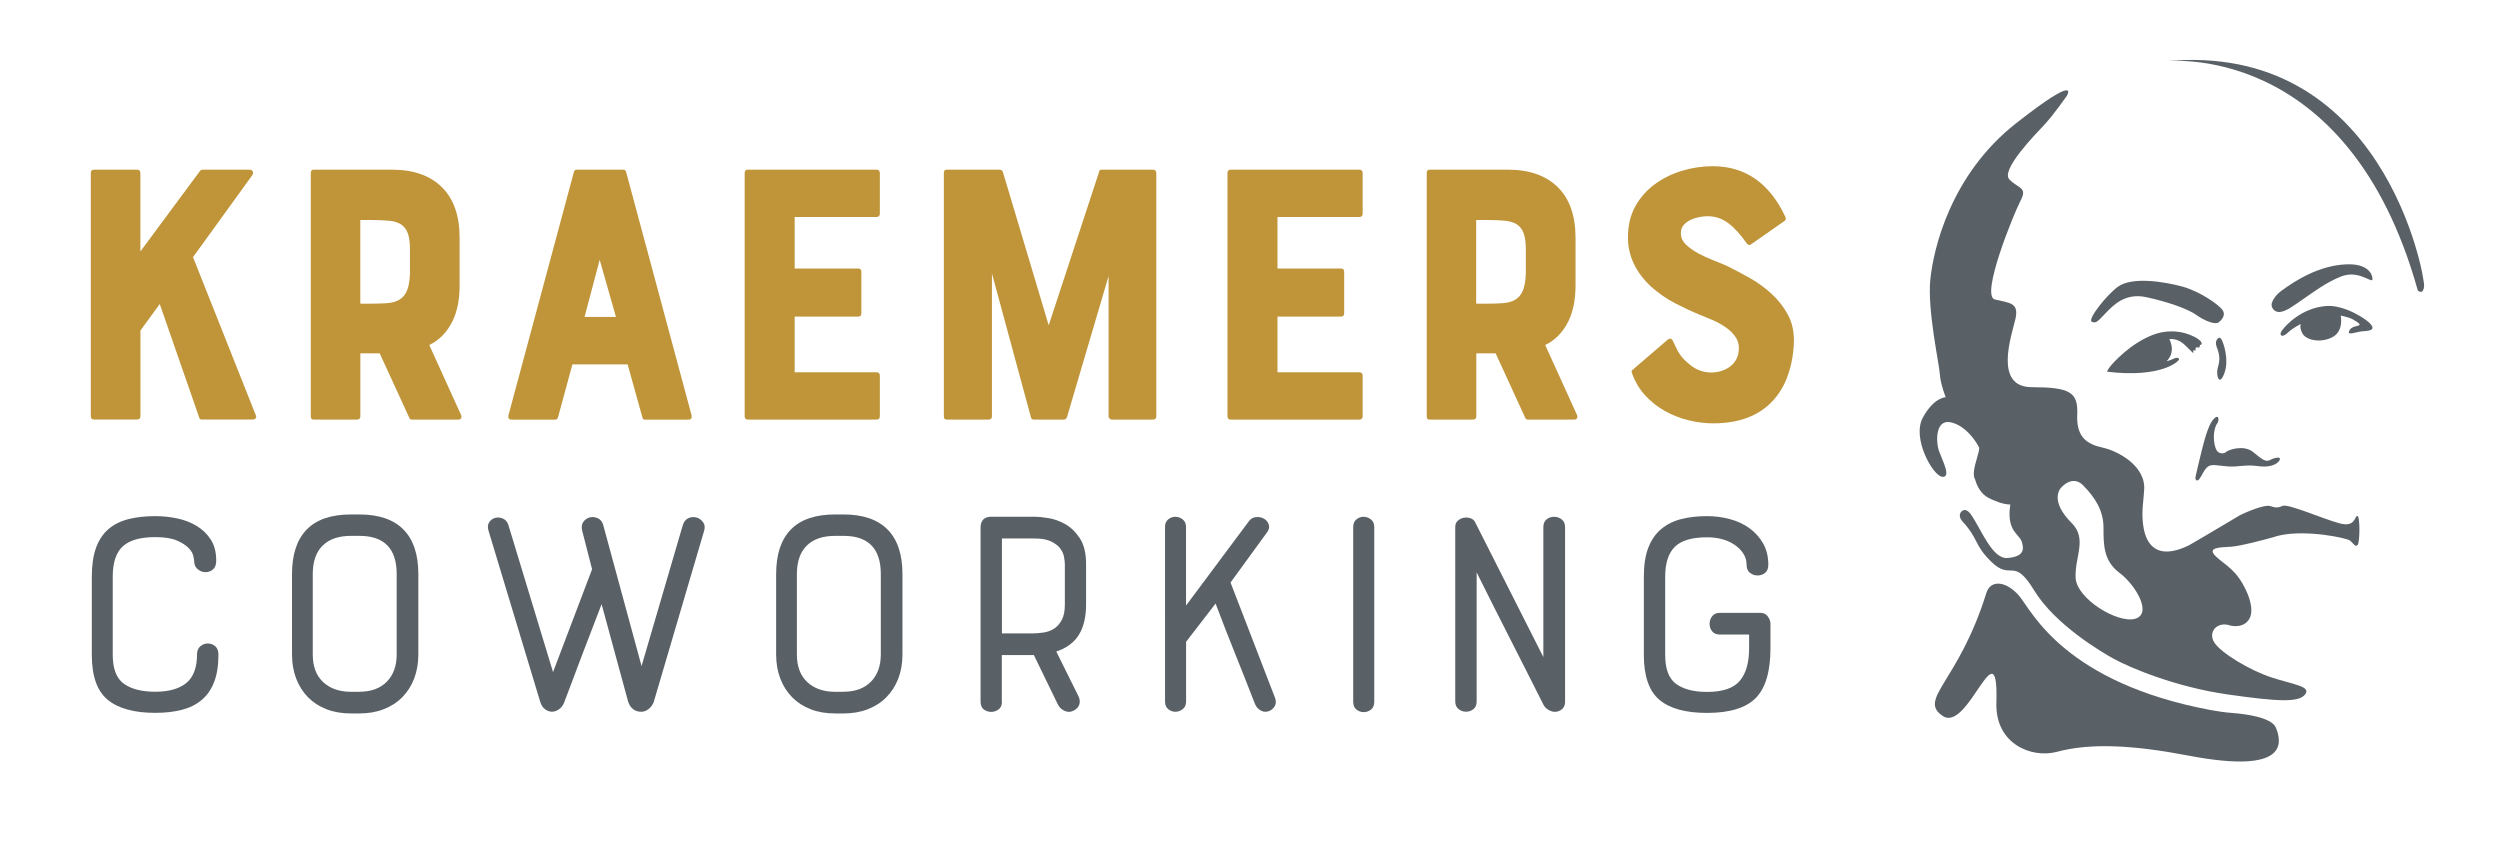
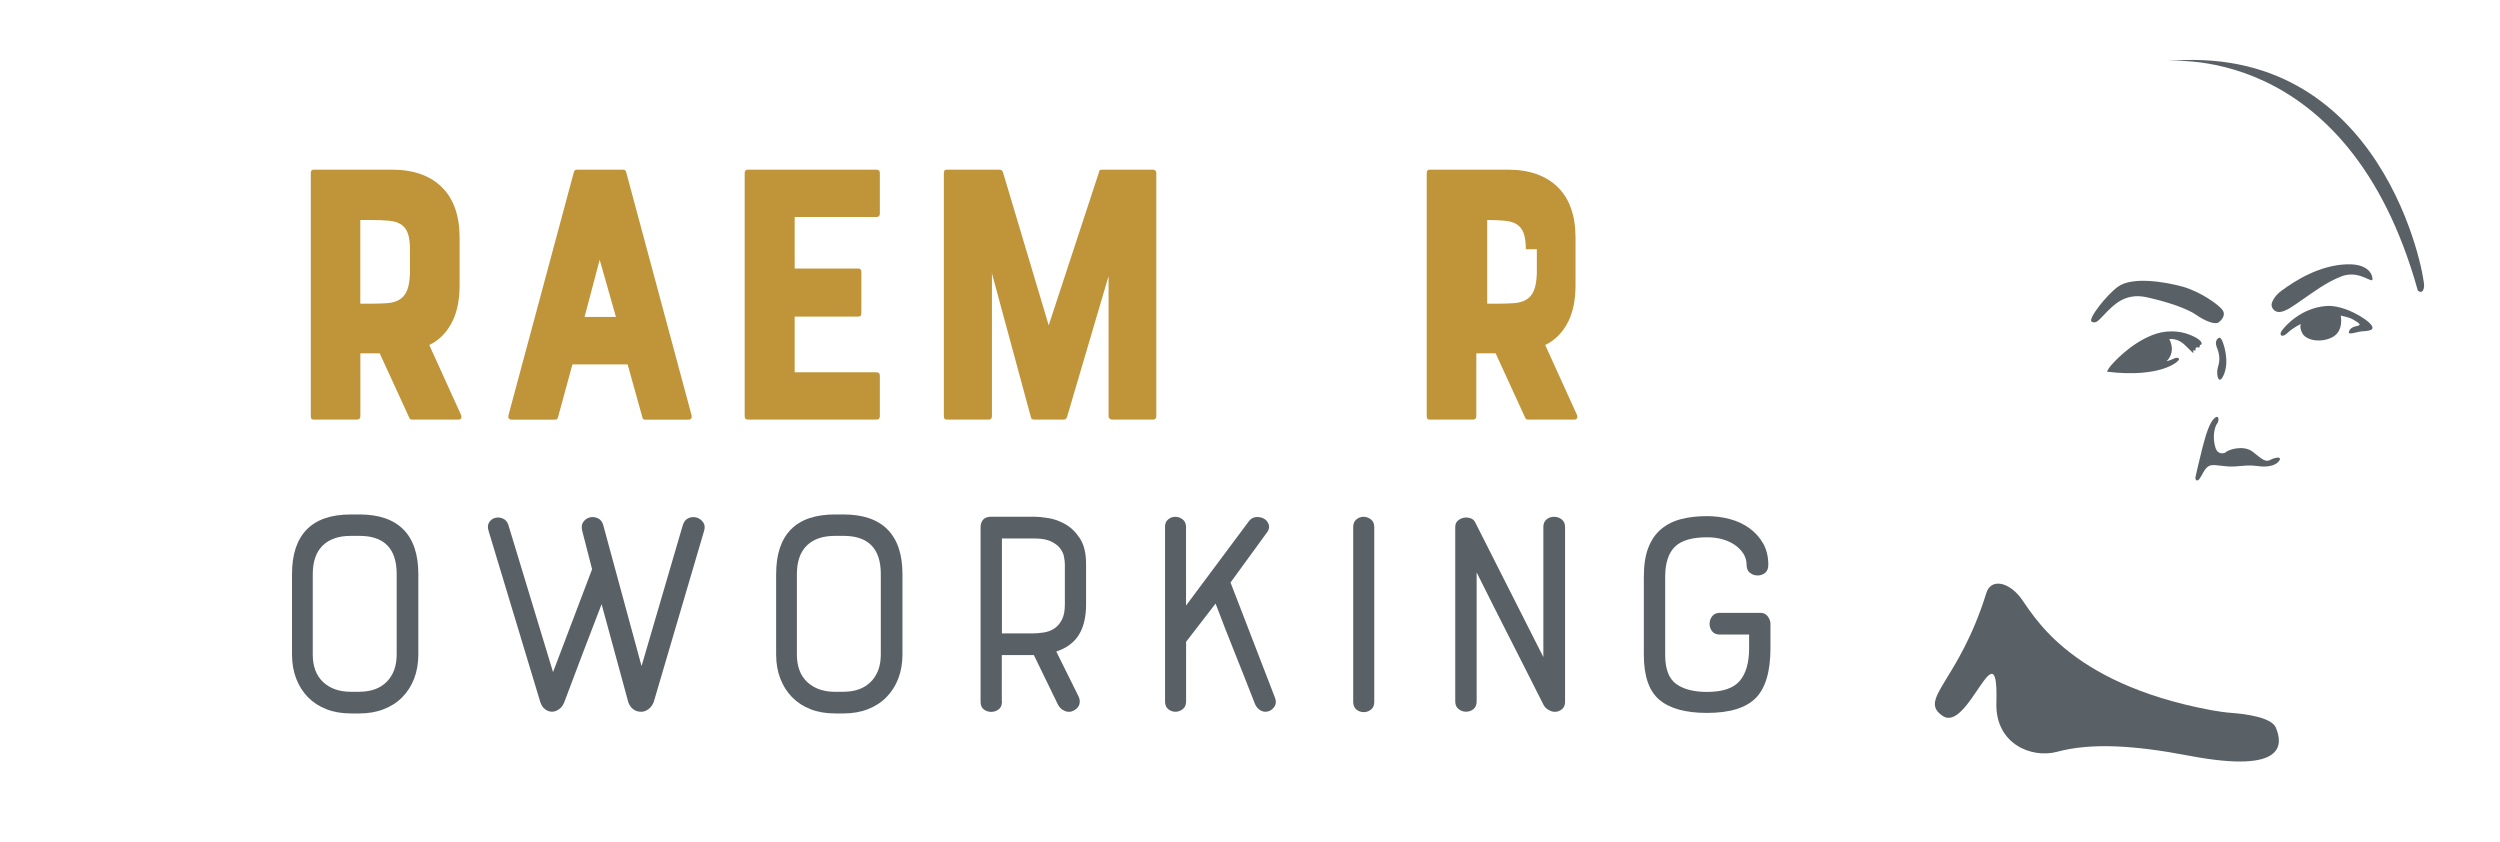
<svg xmlns="http://www.w3.org/2000/svg" version="1.1" id="Ebene_1" x="0px" y="0px" viewBox="0 0 4179.7 1407.8" style="enable-background:new 0 0 4179.7 1407.8;" xml:space="preserve">
  <style type="text/css">
	.st0{fill:#596167;}
	.st1{fill:#C09539;}
</style>
  <g>
    <g>
-       <path class="st0" d="M259.6,862.9c12.3,0,24.5,1.3,36.6,3.8c12.1,2.5,23,6.8,32.8,12.7c9.8,6,17.6,13.6,23.6,23    c6,9.4,8.9,21.1,8.9,35.2c0,6.5-1.8,11.3-5.4,14.4c-3.6,3.1-7.8,4.6-12.5,4.6c-4.7,0-9-1.6-13-4.9c-4-3.2-6-7.9-6-14.1    c0-1.1-0.5-3.8-1.4-8.1c-0.9-4.3-3.5-8.8-7.9-13.3c-4.3-4.5-10.8-8.7-19.5-12.5c-8.7-3.8-20.8-5.7-36.3-5.7    c-24.9,0-43,5.1-54.2,15.4c-11.2,10.3-16.8,27.2-16.8,50.7v130.6c0,23.5,6.2,39.6,18.7,48.5c12.5,8.9,29.9,13.3,52.3,13.3    c22.8,0,40.1-4.9,52-14.6c11.9-9.8,17.9-25.6,17.9-47.7c0-6.1,1.9-10.7,5.7-13.8c3.8-3.1,7.9-4.6,12.2-4.6c4.7,0,8.8,1.5,12.5,4.6    c3.6,3.1,5.4,7.7,5.4,13.8c0,18.4-2.4,33.9-7.3,46.3c-4.9,12.5-11.9,22.5-21.1,30.1c-9.2,7.6-20.3,13-33.3,16.3    c-13,3.3-27.6,4.9-43.9,4.9c-35.4,0-61.9-7.3-79.6-21.9c-17.7-14.6-26.5-39.6-26.5-75V964.2c0-19.1,2.3-35.2,7-48.2    c4.7-13,11.6-23.4,20.6-31.2c9-7.8,20.1-13.4,33.3-16.8C227.6,864.6,242.6,862.9,259.6,862.9z" />
      <path class="st0" d="M488.2,959.8c0-32.9,8.2-57.7,24.6-74.5c16.4-16.8,41.1-25.2,73.9-25.2h14.1c32.5,0,57.1,8.4,73.7,25.2    c16.6,16.8,24.9,41.6,24.9,74.5v134.4c0,14.8-2.4,28.3-7,40.4c-4.7,12.1-11.4,22.5-20,31.2s-19.1,15.4-31.1,20    c-12.1,4.7-25.6,7-40.4,7h-14.1c-15.2,0-28.8-2.3-40.9-7c-12.1-4.7-22.4-11.4-30.9-20c-8.5-8.7-15.1-19-19.8-31.2    c-4.7-12.1-7-25.5-7-40.4V959.8z M600.9,1156.5c19.5,0,34.8-5.6,45.8-16.8c11-11.2,16.5-26.4,16.5-45.5V959.8    c0-42.6-20.8-63.9-62.3-63.9h-14.1c-20.6,0-36.4,5.4-47.4,16.3c-11,10.8-16.5,26.7-16.5,47.7v134.4c0,19.9,5.8,35.2,17.3,46    c11.6,10.8,27.1,16.3,46.6,16.3H600.9z" />
      <path class="st0" d="M989.9,951.7l-16.3-63.4c-1.8-6.5-1.3-11.7,1.6-15.7c2.9-4,6.6-6.5,11.1-7.6c4.5-1.1,9-0.5,13.5,1.6    c4.5,2.2,7.5,6.1,8.9,11.9l63.9,235.1l68.8-235.1c1.8-6.1,5-10.2,9.5-12.2c4.5-2,9-2.3,13.5-1.1c4.5,1.3,8.2,3.9,11.1,7.9    c2.9,4,3.4,8.9,1.6,14.6l-84,285.5c-1.8,5.1-4.7,9.1-8.7,12.2c-4,3.1-8.1,4.6-12.5,4.6c-5.1,0-9.5-1.4-13.3-4.3    c-3.8-2.9-6.6-7-8.4-12.5l-44.4-163.1c-10.5,27.1-20.9,54.4-31.4,81.8c-10.5,27.5-20.8,54.7-30.9,81.8c-1.8,5.1-4.7,9-8.7,11.9    c-4,2.9-7.9,4.3-11.9,4.3c-4,0-7.9-1.4-11.6-4.1c-3.8-2.7-6.6-7.1-8.4-13.3l-86.1-285c-1.8-5.8-1.4-10.6,1.1-14.4    c2.5-3.8,5.9-6.2,10-7.3c4.1-1.1,8.4-0.7,12.7,1.1c4.3,1.8,7.4,5.2,9.2,10.3l74.8,246.5L989.9,951.7z" />
      <path class="st0" d="M1297.6,959.8c0-32.9,8.2-57.7,24.6-74.5c16.4-16.8,41.1-25.2,73.9-25.2h14.1c32.5,0,57.1,8.4,73.7,25.2    c16.6,16.8,24.9,41.6,24.9,74.5v134.4c0,14.8-2.4,28.3-7,40.4c-4.7,12.1-11.4,22.5-20,31.2s-19.1,15.4-31.1,20    c-12.1,4.7-25.6,7-40.4,7h-14.1c-15.2,0-28.8-2.3-40.9-7c-12.1-4.7-22.4-11.4-30.9-20c-8.5-8.7-15.1-19-19.8-31.2    c-4.7-12.1-7-25.5-7-40.4V959.8z M1410.3,1156.5c19.5,0,34.8-5.6,45.8-16.8c11-11.2,16.5-26.4,16.5-45.5V959.8    c0-42.6-20.8-63.9-62.3-63.9h-14.1c-20.6,0-36.4,5.4-47.4,16.3c-11,10.8-16.5,26.7-16.5,47.7v134.4c0,19.9,5.8,35.2,17.3,46    c11.6,10.8,27.1,16.3,46.6,16.3H1410.3z" />
      <path class="st0" d="M1675.2,1172.8c0,6.1-1.9,10.6-5.7,13.3s-7.9,4.1-12.2,4.1c-4.7,0-8.9-1.4-12.5-4.1    c-3.6-2.7-5.4-7.1-5.4-13.3V881.8c0-5.4,1.4-9.8,4.3-13c2.9-3.2,7.4-4.9,13.5-4.9h73.1c5.1,0,12.4,0.7,21.9,2.2    c9.6,1.4,19,4.8,28.4,10c9.4,5.2,17.6,13.1,24.6,23.6c7,10.5,10.6,24.9,10.6,43.3v67.7c0,20.6-4,37.4-11.9,50.4    c-7.9,13-20.6,22.4-37.9,28.2l36.8,74.2c1.8,3.6,2.6,7,2.4,10.3c-0.2,3.3-1.2,6.1-3,8.4c-1.8,2.4-4.1,4.2-6.8,5.7    c-2.7,1.4-5.5,2.2-8.4,2.2c-3.3,0-6.7-1.1-10.3-3.3c-3.6-2.2-6.5-5.6-8.7-10.3l-39.5-81.3h-53.6V1172.8z M1780.3,943.1    c0-3.2-0.5-7.3-1.4-12.2c-0.9-4.9-3.1-9.6-6.5-14.1c-3.4-4.5-8.5-8.4-15.2-11.6c-6.7-3.2-15.6-4.9-26.8-4.9h-55.3V1059h50.4    c6.5,0,13.1-0.5,19.8-1.6c6.7-1.1,12.5-3.3,17.6-6.8c5.1-3.4,9.2-8.3,12.5-14.6c3.3-6.3,4.9-14.7,4.9-25.2V943.1z" />
      <path class="st0" d="M1947.7,881.3c0-5.8,1.8-10.1,5.4-13c3.6-2.9,7.6-4.3,11.9-4.3s8.4,1.4,12.2,4.3c3.8,2.9,5.7,7.2,5.7,13    v131.1l104.6-140.3c3.3-4.7,7.4-7.2,12.5-7.6c5.1-0.4,9.5,0.5,13.3,2.7c3.8,2.2,6.4,5.4,7.9,9.8c1.4,4.3,0.4,8.9-3.2,13.5    l-60.7,83.4l74.2,192.3c2.5,6.5,1.9,12.1-1.9,16.8c-3.8,4.7-8.6,7-14.4,7c-3.2,0-6.6-1.3-10-3.8c-3.4-2.5-6.1-6.3-7.9-11.4    c-10.5-27.1-21.3-54.5-32.5-82.3c-11.2-27.8-22-55.6-32.5-83.4l-49.3,63.9v99.7c0,5.8-1.9,10.1-5.7,13c-3.8,2.9-7.9,4.3-12.2,4.3    s-8.3-1.4-11.9-4.3c-3.6-2.9-5.4-7.2-5.4-13V881.3z" />
      <path class="st0" d="M2262.4,881.3c0-5.8,1.8-10.1,5.4-13c3.6-2.9,7.6-4.3,11.9-4.3c4.3,0,8.4,1.4,12.2,4.3    c3.8,2.9,5.7,7.2,5.7,13v292c0,5.8-1.8,10.1-5.4,13c-3.6,2.9-7.7,4.3-12.2,4.3c-4.5,0-8.6-1.4-12.2-4.3c-3.6-2.9-5.4-7.2-5.4-13    V881.3z" />
      <path class="st0" d="M2616.7,1172.8c0,5.8-1.8,10.1-5.4,13c-3.6,2.9-7.6,4.3-11.9,4.3c-3.3,0-6.8-1.1-10.6-3.3s-6.6-5.1-8.4-8.7    c-10.1-19.9-19.7-38.8-28.7-56.9c-9-18.1-18.1-35.8-27.1-53.4c-9-17.5-18.1-35.3-27.1-53.4c-9-18.1-18.6-37.2-28.7-57.4v215.6    c0,5.8-1.8,10.1-5.4,13c-3.6,2.9-7.8,4.3-12.5,4.3c-4.3,0-8.4-1.4-12.2-4.3c-3.8-2.9-5.7-7.2-5.7-13V881.3c0-4.7,1.4-8.3,4.3-10.8    c2.9-2.5,6.2-4.1,10-4.9c3.8-0.7,7.5-0.4,11.1,0.8c3.6,1.3,6.1,3.3,7.6,6.2l114.3,225.9V881.3c0-5.8,1.8-10.1,5.4-13    c3.6-2.9,7.8-4.3,12.5-4.3c4.7,0,8.9,1.4,12.7,4.3c3.8,2.9,5.7,7.2,5.7,13V1172.8z" />
      <path class="st0" d="M2748.3,964.2c0-19.5,2.5-35.8,7.6-48.8c5.1-13,12.3-23.4,21.7-31.1c9.4-7.8,20.5-13.3,33.3-16.5    c12.8-3.3,27.2-4.9,43.1-4.9c13,0,25.6,1.6,37.9,4.9c12.3,3.2,23.2,8.3,32.8,15.2c9.6,6.9,17.2,15.4,23,25.5    c5.8,10.1,8.7,22,8.7,35.8c0,6.1-1.8,10.7-5.4,13.5c-3.6,2.9-7.8,4.3-12.5,4.3c-4.7,0-8.9-1.4-12.7-4.3c-3.8-2.9-5.7-7.4-5.7-13.5    c0-6.9-1.8-13.1-5.4-18.7c-3.6-5.6-8.4-10.5-14.4-14.6c-6-4.1-12.9-7.3-20.9-9.5c-7.9-2.2-16.4-3.2-25.5-3.2    c-24.9,0-42.8,5.2-53.6,15.7c-10.8,10.5-16.3,27.3-16.3,50.4v130.6c0,23.5,6.1,39.6,18.4,48.5c12.3,8.9,29.4,13.3,51.5,13.3    c26,0,44.2-6.1,54.7-18.4c10.5-12.3,15.7-30.5,15.7-54.7v-22.8h-48.8c-5.8,0-10.1-1.8-13-5.4c-2.9-3.6-4.3-7.8-4.3-12.5    c0-4.7,1.4-8.9,4.3-12.7c2.9-3.8,7.2-5.7,13-5.7h67.7c5.4,0,9.6,2.1,12.5,6.2c2.9,4.2,4.3,8.2,4.3,12.2v40.6    c0,39-8.2,66.8-24.6,83.4c-16.4,16.6-43.6,24.9-81.5,24.9c-35.8,0-62.3-7.3-79.6-21.9c-17.3-14.6-26-39.6-26-75V964.2z" />
    </g>
    <g>
-       <path class="st1" d="M422.4,286.5c1,1.9,0.9,3.9-0.3,6l-99.4,137.4l105.1,264.6c0.8,1.7,0.7,3.3-0.3,4.7c-1.1,1.5-2.6,2.2-4.7,2.2    h-85.5c-2.5,0-4-1.3-4.4-3.8l-65.8-189.3l-32.3,44.3v143.1c0,3.8-1.9,5.7-5.7,5.7h-72.2c-3.4,0-5.1-1.9-5.1-5.7V289.4    c0-3.8,1.7-5.7,5.1-5.7H229c3.8,0,5.7,1.9,5.7,5.7v131l99.4-134.2c1.3-1.7,2.9-2.5,5.1-2.5h78.5    C419.7,283.7,421.3,284.6,422.4,286.5z" />
      <path class="st1" d="M756.9,536.3c-9.3,19-22.4,32.5-39.2,40.5l53.2,117.1c0.8,2.1,0.8,3.9,0,5.4c-0.9,1.5-2.3,2.2-4.4,2.2h-77.9    c-2.1,0-3.6-1-4.4-3.2l-49.4-107.6h-32.3v105.1c0,3.8-1.9,5.7-5.7,5.7H524c-3,0-4.4-1.9-4.4-5.7V289.4c0-3.8,1.5-5.7,4.4-5.7    h131.7c35.5,0,63.1,9.7,82.9,29.1c19.8,19.4,29.8,47.7,29.8,84.8v79.8c0,11-0.9,21.5-2.8,31.7    C763.6,519.2,760.7,528.3,756.9,536.3z M685.4,416.6c0-11-1.2-19.7-3.5-26.3c-2.3-6.5-6-11.5-11.1-14.9    c-5.1-3.4-11.7-5.5-19.9-6.3c-8.2-0.8-18.3-1.3-30.1-1.3h-18.4v139.9h18.4c10.1,0,19.1-0.3,26.9-0.9c7.8-0.6,14.5-2.5,19.9-5.7    c5.5-3.2,9.7-8.1,12.7-14.9c2.9-6.7,4.6-16.2,5.1-28.5V416.6z" />
      <path class="st1" d="M959.5,287.5c0.8-2.5,2.3-3.8,4.4-3.8h78.5c2.1,0,3.6,1.3,4.4,3.8l109.5,407.1c0.8,4.6-1.1,7-5.7,7h-72.2    c-2.5,0-4-1.3-4.4-3.8l-24.7-88.6H957l-24.1,88.6c-0.9,2.5-2.3,3.8-4.4,3.8h-72.8c-4.6,0-6.5-2.3-5.7-7L959.5,287.5z     M1029.8,529.9l-27.2-95.6l-25.3,95.6H1029.8z" />
      <path class="st1" d="M1245,695.8V289.4c0-3.8,1.7-5.7,5.1-5.7h215.2c3.8,0,5.7,1.9,5.7,5.7v67.7c0,3.8-1.9,5.7-5.7,5.7h-136.7    v86.1h106.4c3.4,0,5.1,1.9,5.1,5.7v69c0,3.8-1.7,5.7-5.1,5.7h-106.4v93.1h136.7c3.8,0,5.7,1.9,5.7,5.7v67.7c0,3.8-1.9,5.7-5.7,5.7    h-215.2C1246.7,701.5,1245,699.6,1245,695.8z" />
      <path class="st1" d="M1933.2,289.4v406.4c0,3.8-1.9,5.7-5.7,5.7h-69c-0.9,0-1.9-0.5-3.2-1.6c-1.3-1-1.9-2.4-1.9-4.1V461.6    l-69.6,236.1c-1.3,2.5-3,3.8-5.1,3.8h-50c-3,0-4.6-1.3-5.1-3.8l-65.2-240.6v238.7c0,3.8-1.9,5.7-5.7,5.7h-70.3    c-3,0-4.4-1.9-4.4-5.7V289.4c0-3.8,1.5-5.7,4.4-5.7h88.6c2.9,0,4.8,1.3,5.7,3.8l76.6,256.4l84.2-256.4c0-2.5,1.5-3.8,4.4-3.8h85.5    C1931.3,283.7,1933.2,285.6,1933.2,289.4z" />
-       <path class="st1" d="M2052.2,695.8V289.4c0-3.8,1.7-5.7,5.1-5.7h215.2c3.8,0,5.7,1.9,5.7,5.7v67.7c0,3.8-1.9,5.7-5.7,5.7h-136.7    v86.1h106.4c3.4,0,5.1,1.9,5.1,5.7v69c0,3.8-1.7,5.7-5.1,5.7h-106.4v93.1h136.7c3.8,0,5.7,1.9,5.7,5.7v67.7c0,3.8-1.9,5.7-5.7,5.7    h-215.2C2053.8,701.5,2052.2,699.6,2052.2,695.8z" />
-       <path class="st1" d="M2622.6,536.3c-9.3,19-22.4,32.5-39.2,40.5l53.2,117.1c0.8,2.1,0.8,3.9,0,5.4c-0.9,1.5-2.3,2.2-4.4,2.2h-77.9    c-2.1,0-3.6-1-4.4-3.2l-49.4-107.6h-32.3v105.1c0,3.8-1.9,5.7-5.7,5.7h-72.8c-3,0-4.4-1.9-4.4-5.7V289.4c0-3.8,1.5-5.7,4.4-5.7    h131.7c35.5,0,63.1,9.7,82.9,29.1c19.8,19.4,29.8,47.7,29.8,84.8v79.8c0,11-1,21.5-2.8,31.7    C2629.2,519.2,2626.4,528.3,2622.6,536.3z M2551,416.6c0-11-1.2-19.7-3.5-26.3c-2.3-6.5-6-11.5-11.1-14.9    c-5.1-3.4-11.7-5.5-19.9-6.3c-8.2-0.8-18.3-1.3-30.1-1.3h-18.4v139.9h18.4c10.1,0,19.1-0.3,26.9-0.9c7.8-0.6,14.5-2.5,19.9-5.7    c5.5-3.2,9.7-8.1,12.7-14.9c2.9-6.7,4.6-16.2,5.1-28.5V416.6z" />
-       <path class="st1" d="M2888.4,445.1c11.8,5.9,24.3,12.6,37.4,19.9c13.1,7.4,25.1,16.1,36.1,26.3c11,10.1,19.9,21.5,26.9,34.2    c7,12.7,10.4,27.2,10.4,43.7c0,4.6-0.3,10.3-1,17.1c-0.6,6.8-1.8,14-3.5,21.8c-1.7,7.8-4.1,15.8-7.3,24.1    c-3.2,8.2-7.3,16.1-12.3,23.7c-23.2,34.6-60.1,51.9-110.8,51.9c-13.5,0-27.2-1.7-41.1-5.1c-13.9-3.4-27.1-8.5-39.6-15.5    c-12.5-7-23.5-15.7-33.2-26.3c-9.7-10.5-17.1-23.2-22.2-38c-0.9-2.1-0.2-3.8,1.9-5.1l58.2-50c3.4-2.5,6.1-2.1,8.2,1.3    c0.8,1.7,1.8,3.7,2.8,6c1,2.3,2.4,5.2,4.1,8.5c4.6,9.7,12.2,18.7,22.8,26.9c10.5,8.2,22.2,12.3,34.8,12.3c5.1,0,10.2-0.7,15.5-2.2    c5.3-1.5,10.2-3.8,14.9-7c4.6-3.2,8.4-7.4,11.4-12.7c2.9-5.3,4.4-11.7,4.4-19.3c0-7.2-2.2-13.7-6.6-19.6    c-4.4-5.9-9.9-11.1-16.5-15.5c-6.5-4.4-13.5-8.2-20.9-11.4c-7.4-3.2-14.2-6-20.6-8.5c-14.4-5.9-28.6-12.6-42.7-19.9    c-14.1-7.4-27.3-16.6-39.6-27.5c-25.7-24.1-38.6-51.5-38.6-82.3c0-19.8,4.1-37.1,12.3-51.9c8.2-14.8,19.1-27.1,32.6-37    c13.5-9.9,28.7-17.4,45.6-22.5c16.9-5.1,34-7.6,51.3-7.6c54.4,0,95,28.3,121.5,84.8c1.3,3,0.6,5.3-1.9,7l-56.3,39.3    c-2.1,1.3-4.2,0.6-6.3-1.9c-11-15.6-21.5-27.1-31.7-34.5c-10.1-7.4-21.5-11.1-34.2-11.1c-3.4,0-7.6,0.4-12.7,1.3    c-5.1,0.9-9.9,2.3-14.6,4.4c-4.6,2.1-8.7,5-12,8.5c-3.4,3.6-5.1,8.3-5.1,14.2c0,7.2,2.8,13.5,8.5,19c5.7,5.5,12.7,10.4,20.9,14.9    c8.2,4.4,16.8,8.3,25.6,11.7C2874.5,439,2882.1,442.2,2888.4,445.1z" />
+       <path class="st1" d="M2622.6,536.3c-9.3,19-22.4,32.5-39.2,40.5l53.2,117.1c0.8,2.1,0.8,3.9,0,5.4c-0.9,1.5-2.3,2.2-4.4,2.2h-77.9    c-2.1,0-3.6-1-4.4-3.2l-49.4-107.6h-32.3v105.1c0,3.8-1.9,5.7-5.7,5.7h-72.8c-3,0-4.4-1.9-4.4-5.7V289.4c0-3.8,1.5-5.7,4.4-5.7    h131.7c35.5,0,63.1,9.7,82.9,29.1c19.8,19.4,29.8,47.7,29.8,84.8v79.8c0,11-1,21.5-2.8,31.7    C2629.2,519.2,2626.4,528.3,2622.6,536.3z M2551,416.6c0-11-1.2-19.7-3.5-26.3c-2.3-6.5-6-11.5-11.1-14.9    c-5.1-3.4-11.7-5.5-19.9-6.3c-8.2-0.8-18.3-1.3-30.1-1.3v139.9h18.4c10.1,0,19.1-0.3,26.9-0.9c7.8-0.6,14.5-2.5,19.9-5.7    c5.5-3.2,9.7-8.1,12.7-14.9c2.9-6.7,4.6-16.2,5.1-28.5V416.6z" />
    </g>
    <g>
      <g>
        <path class="st0" d="M3710.5,537.9c0,0,11.7-8.8,5.9-18.6c-5.9-9.8-39.1-32.3-67.5-40.1s-83.3-17.3-107.6-0.1     c-18.4,13-51.9,54.9-44.1,58.8c7.8,3.9,11.7-2.9,23.5-14.7s31.3-34.2,67.5-26.4c36.2,7.8,69.4,19.6,83.1,29.3     S3704.6,544.7,3710.5,537.9z" />
        <path class="st0" d="M3811.8,521.6c-9.2,1-16.3-7.7-13.3-15.9c2.2-5.9,6.8-12.9,16.1-19.8c22.6-16.6,62.7-42.4,109-44     c43.1-1.5,44.2,25.1,42.4,26.4c-3.7,2.7-24.6-16.7-51.5-6.2c-25.3,9.8-46.5,26.1-66.5,39.8     C3834.4,511.1,3822.7,520.4,3811.8,521.6z" />
        <path class="st0" d="M3618.1,102.6c0,0,306.9-38.6,424.2,383.2c0,0,9.2,8.4,10.5-7.7C4054.2,462,3984.6,66,3618.1,102.6z" />
        <path class="st0" d="M3670.7,796.9c0,0,6.2-27.8,11.6-48.7c5.4-20.8,11.7-42.1,20.2-49.2c8.5-7.1,7.2,6.4,4.3,9.2     c-2.9,2.8-9.5,21.6-2.2,41.9c3.5,9.7,13.8,8.9,17.4,5.4s29.4-12.5,45,0.3c15.6,12.8,21.3,17.1,28.4,13.2c7.1-4,19.8-6.6,15.6,0.7     s-17,12.4-36.8,9.5c-19.8-2.9-31.9,1.9-49.6,0.6c-17.7-1.3-26.4-4.4-33,0.2c-6.4,4.4-10.2,15.3-14.4,20.7     S3669.5,802.2,3670.7,796.9z" />
        <path class="st0" d="M3707.6,566.5c0,0,2.7-4.2,5.9,0s14.2,34.6,5.2,58c-9,23.3-13.8,1.5-11.1-8.5c2.7-9.9,5.2-18.4-0.8-34     C3706.8,582.1,3701.7,571.5,3707.6,566.5z" />
        <path class="st0" d="M3964.9,543.8c-7.5-10.9-46.8-34.7-76.1-32.2c-41.5,3.5-67,32.3-72.8,39.8c-5.6,7.2-2,9.3-2,9.3     s2.9,3.2,11.3-4.8c8.4-8,21.4-14.2,21.4-14.2s-3,5,2.7,15.8c5.6,10.8,29.3,16.7,49.6,6.5c20.3-10.3,14.4-36.4,14.4-36.4     s14.6,2.9,21,6.8c6.4,3.9,15.6,8.7,7.1,10.4c-8.6,1.6-13.3,4.9-14.5,10.2c-1.3,5.3,11.5,0.6,18.7-0.6     C3952.6,553,3972.3,554.7,3964.9,543.8z" />
        <path class="st0" d="M3662.3,560.2c-0.2-0.1-0.4-0.2-0.6-0.3c-20.4-8.2-43.4-7.7-63.8,0.5c-37.6,15.1-65.4,46.6-69.7,52     c-5.3,6.7-5.3,9.1-5.3,9.1c91.5,11,121.2-18.2,120.3-21.1c-1-2.9-4.8-2.9-9.6-0.5c-4.8,2.4-11.3,4.1-11.3,4.1l0.9-1     c5.8-6.2,8.8-14.7,7.7-23.1c-1-7.5-4-13-4-13c16.8-1.4,25.8,10,30.6,14.5c4.8,4.5,11.3,11.9,9.6,7.1c-1.8-4.8,3.7-2.1,3.7-2.1     s-1.6-7,3.8-5.6c5.4,1.4,1.2-3.9,4.6-4.3C3682.4,576,3683.4,568.8,3662.3,560.2z" />
        <path class="st0" d="M3321,991.2c7.3-23.4,35.1-19.5,56.3,6.9c20.5,25.6,76.2,143.6,319.1,189.1c11.8,2.2,23.8,3.9,35.8,4.8     c21.8,1.7,65.7,7.2,72.8,24.6c9.5,23.2,23.3,79.1-146,46.7c-91.5-17.5-163.2-21.6-219.9-6.4c-42.7,11.5-103.4-13.2-101.4-81.7     c3.8-132.2-46.9,50.3-89.5,21.9S3274.5,1140.9,3321,991.2z" />
-         <path class="st0" d="M3941.1,862.6c-4.9,0.6-3,19.3-29.4,12.4c-26.4-6.8-86.3-33.4-95.7-29.2c-9.5,4.2-12.1,2.6-21.3,0.1     c-9.2-2.5-39.5,10.4-49.3,15.2c0,0-7.3,4.4-17,10.1c0,0,0,0,0,0c-29,17.6-69.1,40.7-69.1,40.7c-92.6,44.6-76.3-71.1-76.3-71.1     l0,0c0.4-6.8,1-13.7,1.7-20.6c3.9-40.6-43-66.1-69.5-71.9c-26.4-5.8-44-17.6-42.3-55.3c1.7-37.6-12.5-45.5-76.1-45.7     c-63.6-0.2-34.2-84.9-27.4-113.3c6.8-28.4-9.8-27.4-34.2-33.3c-24.5-5.9,31.3-142.8,43-165.3c11.7-22.5-2.9-19.6-18.6-35.2     c-15.7-15.7,44-76.3,58.7-92c14.7-15.7,37.2-47.9,37.2-47.9s24.5-40.1-85.1,46S3232.1,417.2,3227.2,468     c-4.9,50.9,14.9,140.3,15.9,157c1,16.6,9.8,39.1,9.8,39.1c0,0-19.6,0-38.2,34.2c-18.6,34.2,16.6,96.9,32.3,98.8     c15.7,1.9,1-26.4-4.9-42.1c-5.9-15.7-6.8-54.8,19.6-48.9c26.4,5.9,44,35.2,47,42.1c2,4.6-7.6,26.2-8.7,41.5c-0.1,0-0.1,0-0.1,0     s0,0.3,0.1,0.8c-0.2,4.4,0.3,8.3,2.1,11c2.9,10.4,9.4,24.9,24.2,31.8c7.9,3.7,22.1,10.2,34.7,10.2c-0.2,0.9-0.3,1.9-0.4,2.9     c-5.7,41.9,15.7,46.7,19.6,59.4c3.9,12.7,3.9,24.5-23.5,27.1c-26.3,2.5-44.5-49.1-62.4-74c-2.7-3.4-8.7-9.3-14.3-4.3     c-7.7,6.8-0.2,15.8,0,16c0,0,0.1,0.1,0.1,0.1c28.5,30.7,19.7,39.7,49,68.4c34,33.3,36.5-9.8,71.7,47.9s112.9,103.2,132.1,113.9     c28.6,15.9,105.8,48,191.8,60.2c83.9,11.9,118.4,13.7,129.1,0c10.8-13.7-19.6-16.6-55.8-28.4c-36.2-11.7-85.1-41.1-96.1-58.7     c-10.4-16.8,3.6-33.8,23.5-29.2c1,0.2,2,0.5,3.1,0.9c3,1,23.7,5.1,32.6-12c8.9-17.1-5.8-46.2-5.8-46.2     c-16.3-35.4-34.1-41.7-50.4-57c-16.2-15.3,5.6-15.3,25.6-16.5c14.5-0.9,50.9-10.5,69.8-15.7c3.7-1.3,7.6-2.4,11.7-3.3     c44.9-9.7,112,4.6,117,8.8c5.9,4.9,8.8,11.7,12.7,7.2C3945.6,906.5,3945.9,861.9,3941.1,862.6z M3569.7,1034.5     c-29.4,8.3-97.9-33.5-99.5-68.5c-1.7-35,20-65-6.7-91.7c-26.7-26.7-27-47-18.1-58.4c0,0,18.9-23.3,37.4-4.4     c19.9,20.3,34,42.1,34,70.8c0,28.7,0,55.4,26.7,75.4C3570.3,977.7,3599.1,1026.1,3569.7,1034.5z" />
      </g>
    </g>
  </g>
</svg>